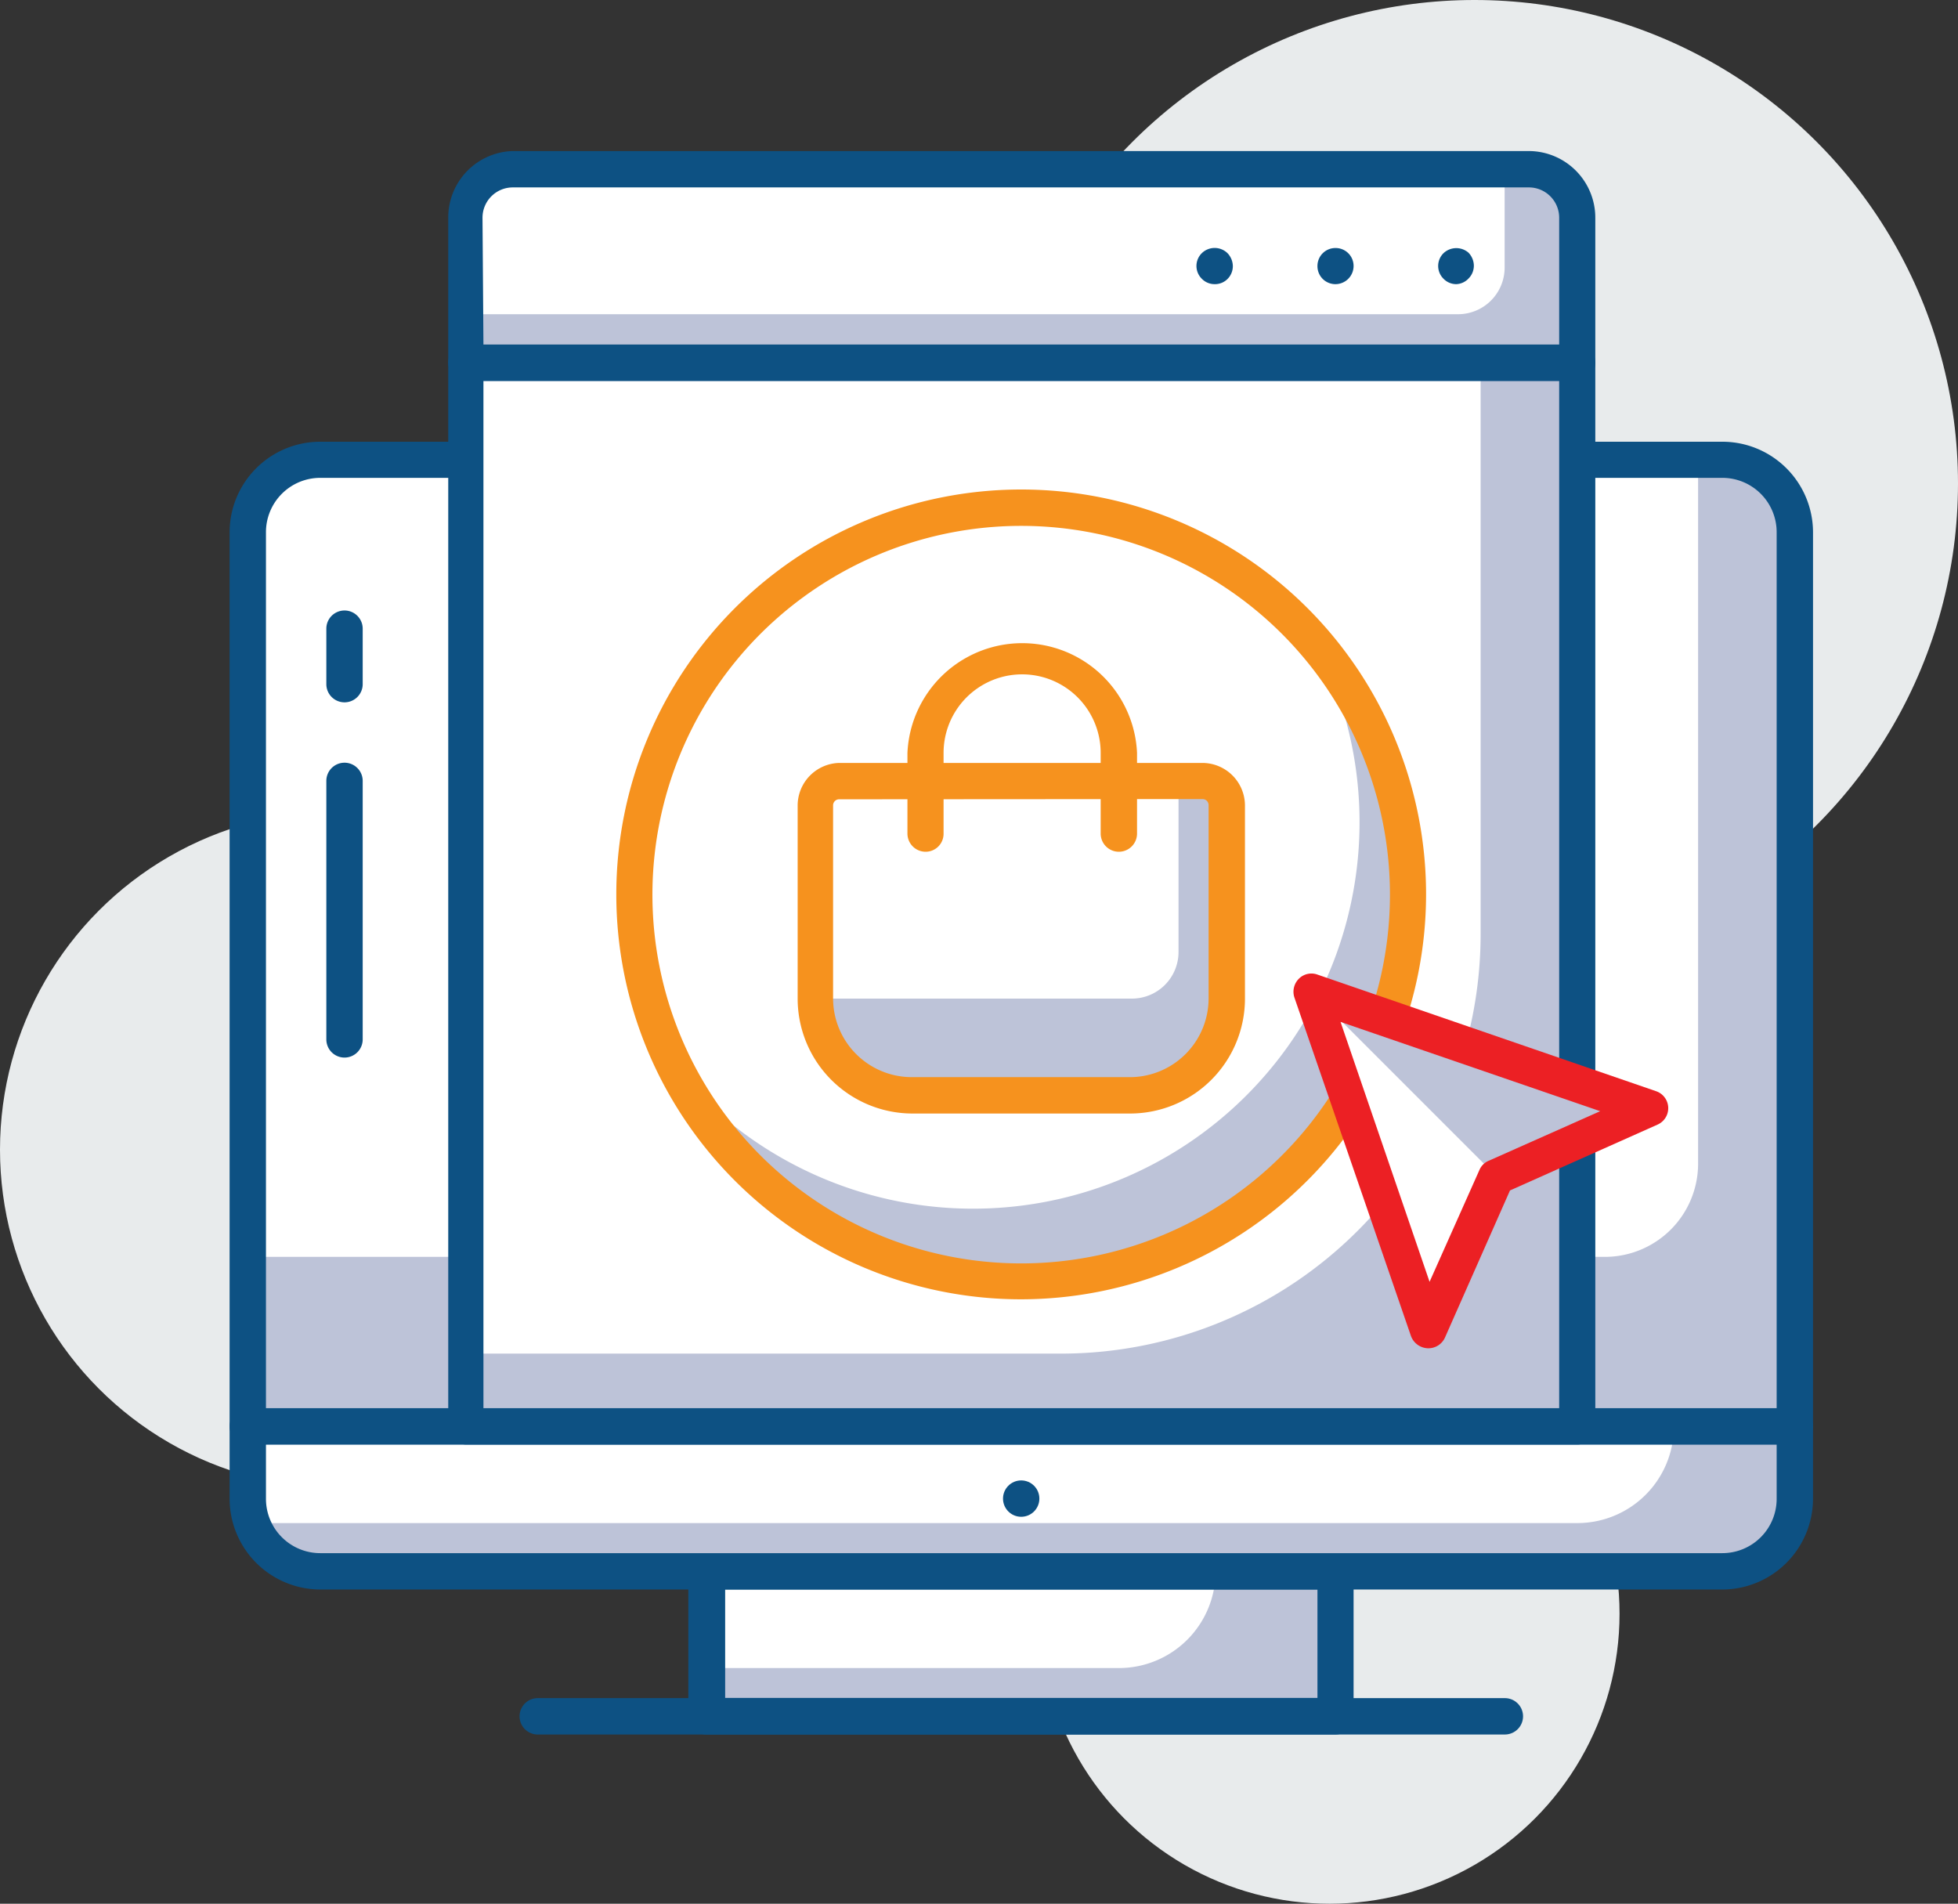
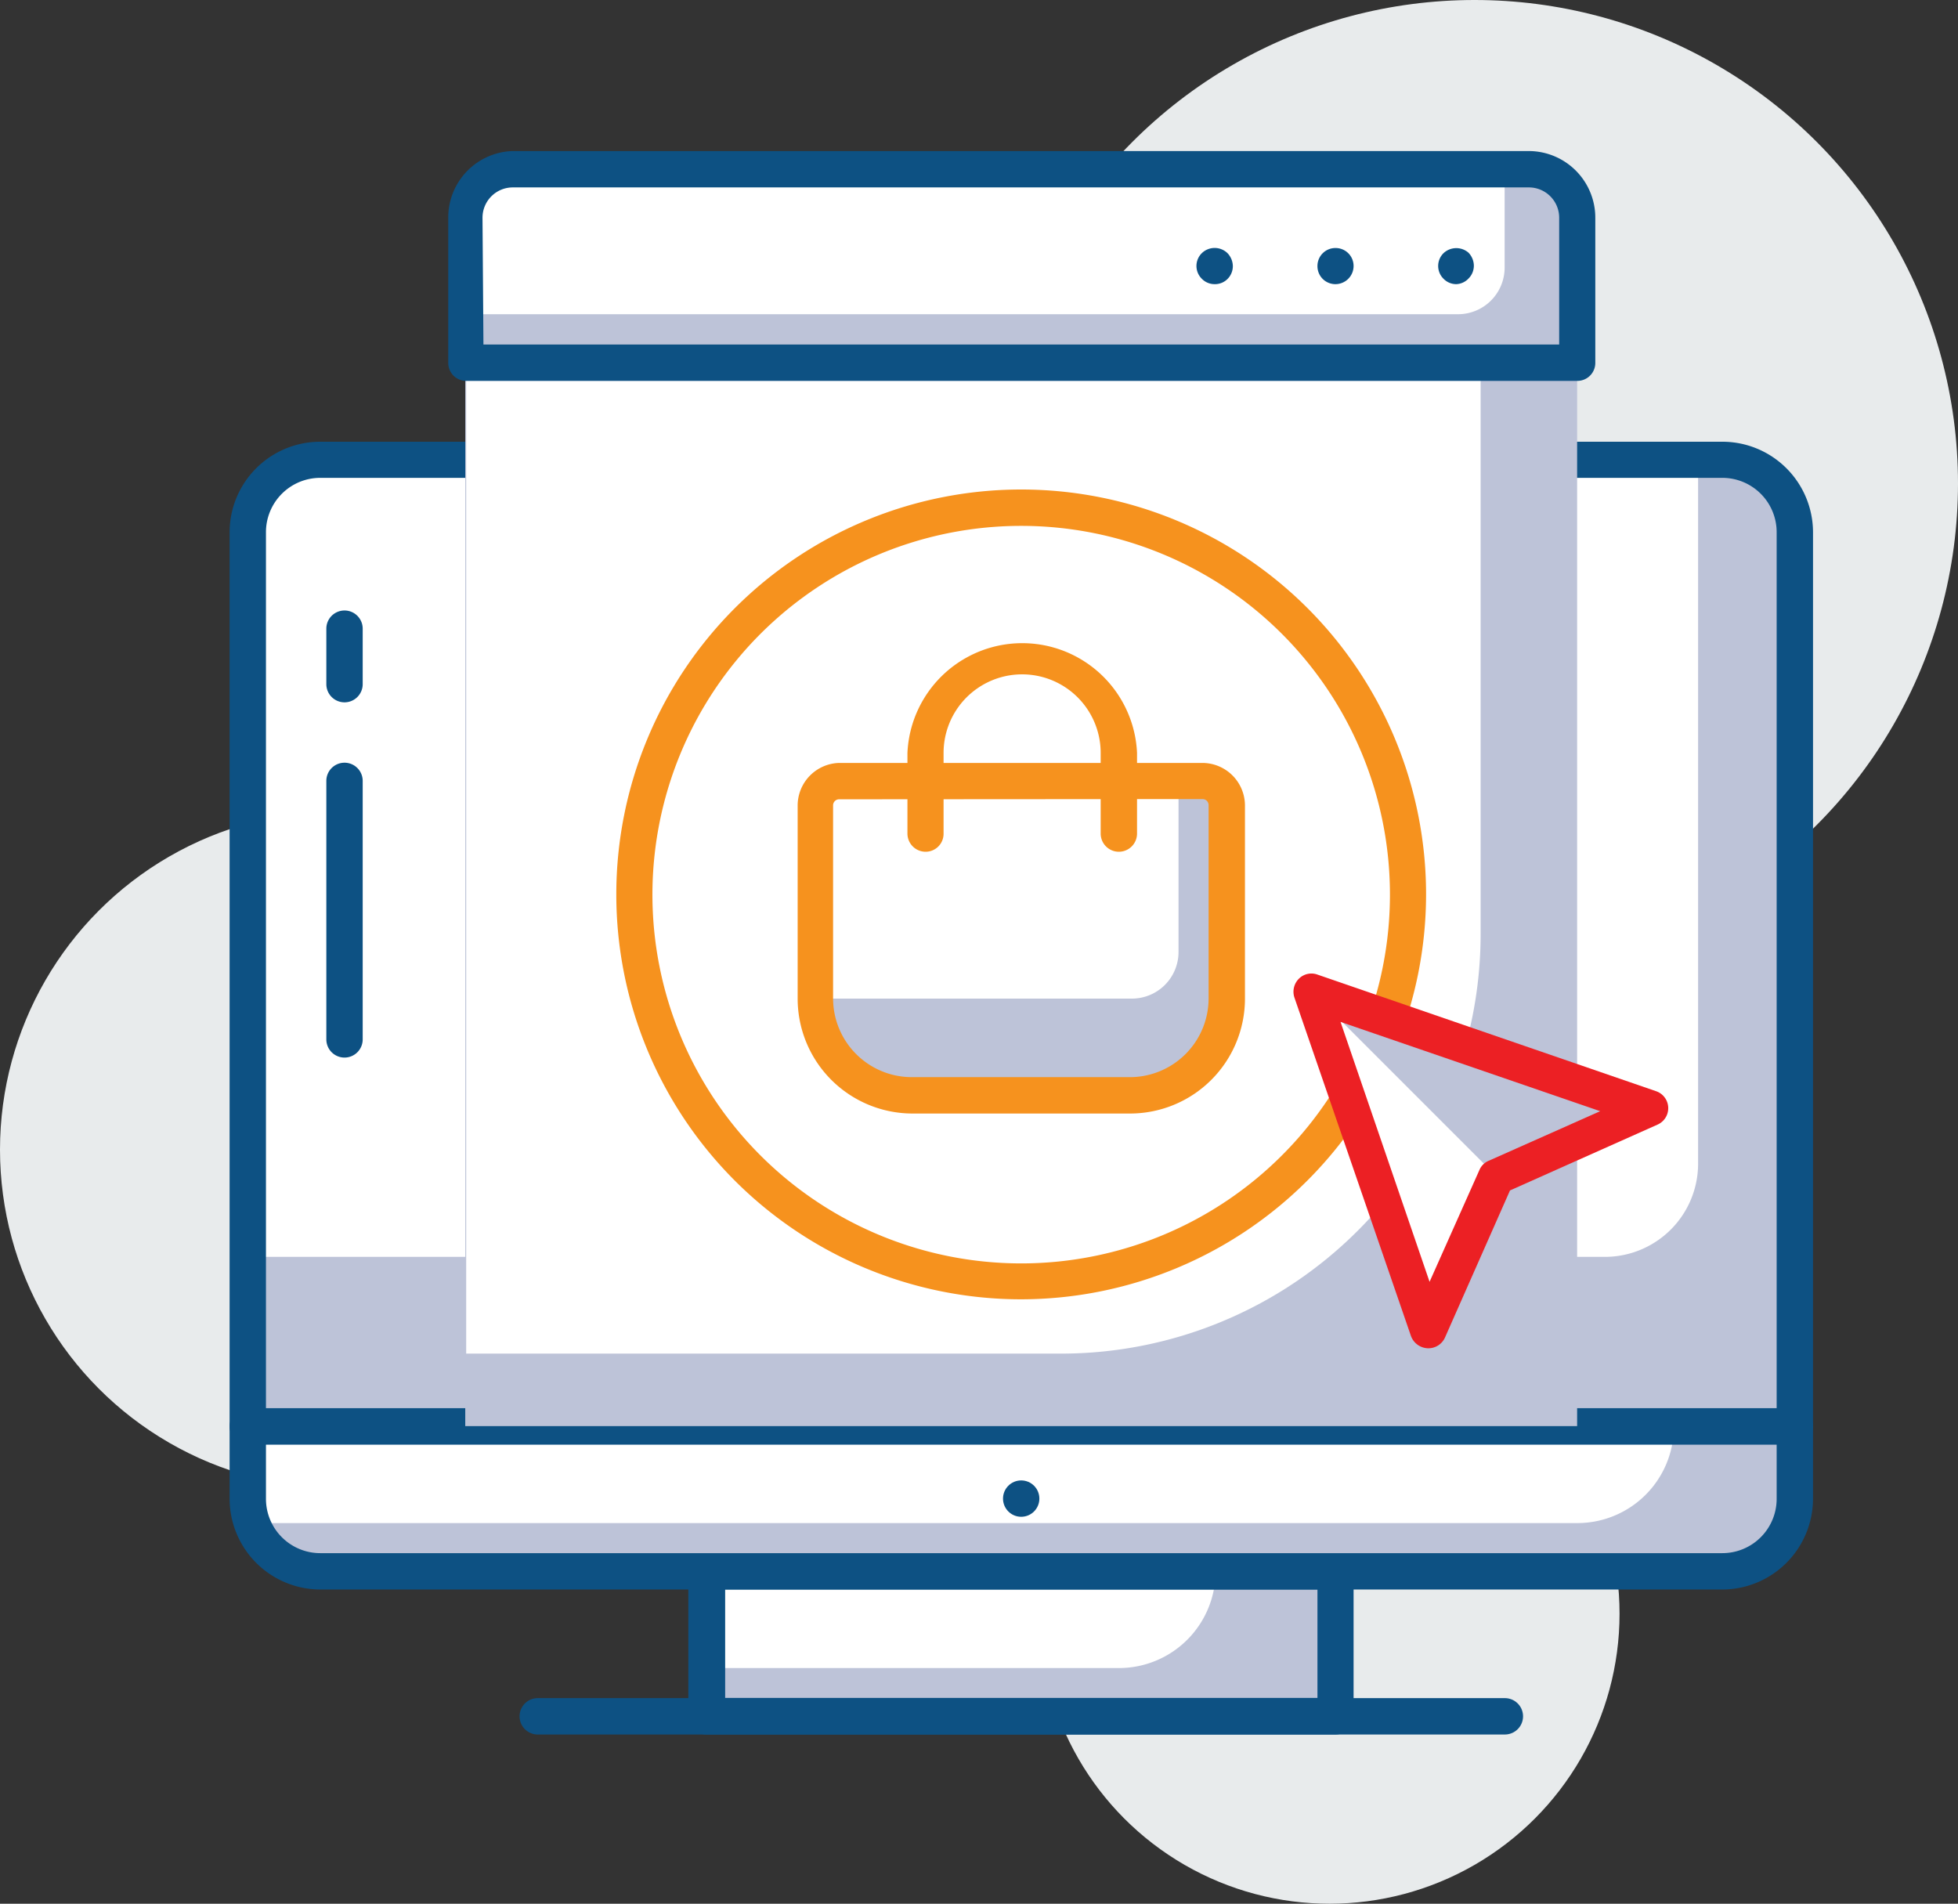
<svg xmlns="http://www.w3.org/2000/svg" id="layer_1" data-name="layer 1" viewBox="0 0 84 81.67">
  <rect x="0" y="0" width="84" height="81.67" fill="#333333" stroke="none" />
  <defs>
    <style>.cls-1{fill:#e8ebec;}.cls-2{fill:#bdc3d8;}.cls-3{fill:#fff;}.cls-4{fill:#0d5183;}.cls-5{fill:#f6921e;}.cls-6{fill:#ec2024;}</style>
  </defs>
  <circle class="cls-1" cx="14.52" cy="49.32" r="14.52" />
  <circle class="cls-1" cx="57.04" cy="69.23" r="12.44" />
  <circle class="cls-1" cx="63.26" cy="20.74" r="20.74" />
  <rect class="cls-2" x="30.33" y="67.41" width="26.96" height="6.22" />
  <path class="cls-3" d="M52.11,68.57H30.33v4.15H48a4.15,4.15,0,0,0,4.15-4.15Z" transform="translate(0 -1.16)" />
  <path class="cls-4" d="M57.3,75.57h-27a.77.77,0,0,1-.77-.78V68.57a.77.77,0,0,1,.77-.78h27a.77.77,0,0,1,.77.78v6.22A.77.77,0,0,1,57.3,75.57ZM31.11,74H56.52V69.35H31.11Z" transform="translate(0 -1.16)" />
  <path class="cls-2" d="M10.63,61.18H77a0,0,0,0,1,0,0v3.22a3,3,0,0,1-3,3H13.63a3,3,0,0,1-3-3V61.18a0,0,0,0,1,0,0Z" />
  <path class="cls-3" d="M67.67,66.5h-57V62.35H71.81A4.14,4.14,0,0,1,67.67,66.5Z" transform="translate(0 -1.16)" />
  <path class="cls-4" d="M73.89,69.35H13.74a3.9,3.9,0,0,1-3.89-3.89V62.35a.78.78,0,0,1,.78-.78H77a.78.78,0,0,1,.78.78v3.11A3.9,3.9,0,0,1,73.89,69.35ZM11.41,63.13v2.33a2.33,2.33,0,0,0,2.33,2.33H73.89a2.33,2.33,0,0,0,2.33-2.33V63.13Z" transform="translate(0 -1.16)" />
  <path class="cls-4" d="M64.56,75.57H23.07a.78.78,0,0,1,0-1.56H64.56a.78.78,0,0,1,0,1.56Z" transform="translate(0 -1.16)" />
  <circle class="cls-4" cx="43.81" cy="64.29" r="0.78" />
  <path class="cls-2" d="M13.63,19.7H74a3,3,0,0,1,3,3V61.18a0,0,0,0,1,0,0H10.63a0,0,0,0,1,0,0V22.7A3,3,0,0,1,13.63,19.7Z" />
  <path class="cls-3" d="M13.63,19.7H72.85a0,0,0,0,1,0,0V49.92a4,4,0,0,1-4,4H10.63a0,0,0,0,1,0,0V22.7A3,3,0,0,1,13.63,19.7Z" />
  <path class="cls-4" d="M77,63.13H10.63a.78.78,0,0,1-.78-.78V24a3.89,3.89,0,0,1,3.89-3.89H73.89A3.89,3.89,0,0,1,77.78,24V62.35A.78.78,0,0,1,77,63.13ZM11.41,61.57H76.22V24a2.33,2.33,0,0,0-2.33-2.34H13.74A2.33,2.33,0,0,0,11.41,24Z" transform="translate(0 -1.16)" />
  <rect class="cls-2" x="19.96" y="15.55" width="47.7" height="45.63" />
  <path class="cls-3" d="M20,15.55H63.52a0,0,0,0,1,0,0V40.07a18,18,0,0,1-18,18H20a0,0,0,0,1,0,0V15.55A0,0,0,0,1,20,15.55Z" />
-   <path class="cls-4" d="M67.67,63.13H20a.77.77,0,0,1-.77-.78V16.72a.77.77,0,0,1,.77-.78H67.67a.77.77,0,0,1,.77.78V62.35A.77.77,0,0,1,67.67,63.13ZM20.74,61.57H66.89V17.5H20.74Z" transform="translate(0 -1.16)" />
  <path class="cls-2" d="M22,7.26h43.7a2,2,0,0,1,2,2v6.3a0,0,0,0,1,0,0H20a0,0,0,0,1,0,0V9.26A2,2,0,0,1,22,7.26Z" />
  <path class="cls-3" d="M22,7.26H64.55a0,0,0,0,1,0,0v4.22a2,2,0,0,1-2,2H20a0,0,0,0,1,0,0V9.26A2,2,0,0,1,22,7.26Z" />
  <path class="cls-4" d="M67.67,17.5H20a.77.77,0,0,1-.77-.78V10.5A2.85,2.85,0,0,1,22,7.64H65.59a2.86,2.86,0,0,1,2.85,2.86v6.22A.77.77,0,0,1,67.67,17.5ZM20.74,15.94H66.89V10.5a1.3,1.3,0,0,0-1.3-1.3H22a1.3,1.3,0,0,0-1.3,1.3Z" transform="translate(0 -1.16)" />
  <path class="cls-4" d="M62.48,13.35a.76.76,0,0,1-.55-.23.77.77,0,0,1,0-1.1A.8.8,0,0,1,63,12a.82.82,0,0,1,.23.56.78.78,0,0,1-.23.55A.76.76,0,0,1,62.48,13.35Z" transform="translate(0 -1.16)" />
  <path class="cls-4" d="M56.52,12.57a.77.77,0,0,1,.78-.77h0a.77.77,0,0,1,.77.77h0a.78.78,0,0,1-.77.78h0A.77.77,0,0,1,56.52,12.57Z" transform="translate(0 -1.16)" />
  <path class="cls-4" d="M52.11,13.35a.76.76,0,0,1-.55-.23.77.77,0,0,1,0-1.1.79.79,0,0,1,1.1,0,.82.82,0,0,1,.23.56.78.78,0,0,1-.23.55A.76.76,0,0,1,52.11,13.35Z" transform="translate(0 -1.16)" />
  <path class="cls-4" d="M14.78,46.53a.78.78,0,0,1-.78-.78V34.66a.78.78,0,0,1,1.56,0V45.75A.78.78,0,0,1,14.78,46.53Z" transform="translate(0 -1.16)" />
  <path class="cls-4" d="M14.78,31.29a.78.78,0,0,1-.78-.78V28.13a.78.78,0,1,1,1.56,0v2.38A.78.78,0,0,1,14.78,31.29Z" transform="translate(0 -1.16)" />
  <circle class="cls-3" cx="43.81" cy="38.37" r="16.59" />
-   <path class="cls-2" d="M56.48,28.83A16.58,16.58,0,0,1,29.07,47.12,16.58,16.58,0,1,0,56.48,28.83Z" transform="translate(0 -1.16)" />
  <path class="cls-5" d="M43.81,56.9A17.37,17.37,0,1,1,61.18,39.53,17.39,17.39,0,0,1,43.81,56.9Zm0-33.18A15.82,15.82,0,1,0,59.63,39.53,15.82,15.82,0,0,0,43.81,23.72Z" transform="translate(0 -1.16)" />
  <polygon class="cls-2" points="56.26 42.52 70.78 47.5 64.18 50.44 61.24 57.04 56.26 42.52" />
  <polygon class="cls-3" points="56.26 42.52 64.18 50.44 61.24 57.04 56.26 42.52" />
  <path class="cls-6" d="M61.24,59h0a.8.8,0,0,1-.71-.53l-5-14.52a.79.79,0,0,1,.19-.8.76.76,0,0,1,.8-.18l14.52,5a.77.77,0,0,1,.06,1.44l-6.32,2.82L62,58.52A.78.78,0,0,1,61.24,59Zm-3.73-14,3.82,11.15,2.14-4.8a.74.74,0,0,1,.39-.39l4.79-2.13Z" transform="translate(0 -1.16)" />
  <path class="cls-2" d="M36,33.51H51.63a1,1,0,0,1,1,1V43a4,4,0,0,1-4,4H39a4,4,0,0,1-4-4V34.51A1,1,0,0,1,36,33.51Z" />
  <path class="cls-3" d="M36,33.51H50.56a0,0,0,0,1,0,0v7.33a2,2,0,0,1-2,2H35a0,0,0,0,1,0,0V34.51A1,1,0,0,1,36,33.51Z" />
  <path class="cls-5" d="M48.48,48.93H39.15A4.93,4.93,0,0,1,34.22,44v-8.3A1.83,1.83,0,0,1,36,33.89H51.59a1.83,1.83,0,0,1,1.82,1.82V44A4.93,4.93,0,0,1,48.48,48.93ZM36,35.45a.26.26,0,0,0-.26.26V44a3.38,3.38,0,0,0,3.37,3.37h9.33A3.38,3.38,0,0,0,51.85,44v-8.3a.26.26,0,0,0-.26-.26Z" transform="translate(0 -1.16)" />
  <path class="cls-5" d="M48,37.7a.78.78,0,0,1-.78-.78V33.46a3.37,3.37,0,1,0-6.74,0v3.46a.77.77,0,0,1-.77.78.78.78,0,0,1-.78-.78V33.46a4.93,4.93,0,0,1,9.85,0v3.46A.78.78,0,0,1,48,37.7Z" transform="translate(0 -1.16)" />
</svg>